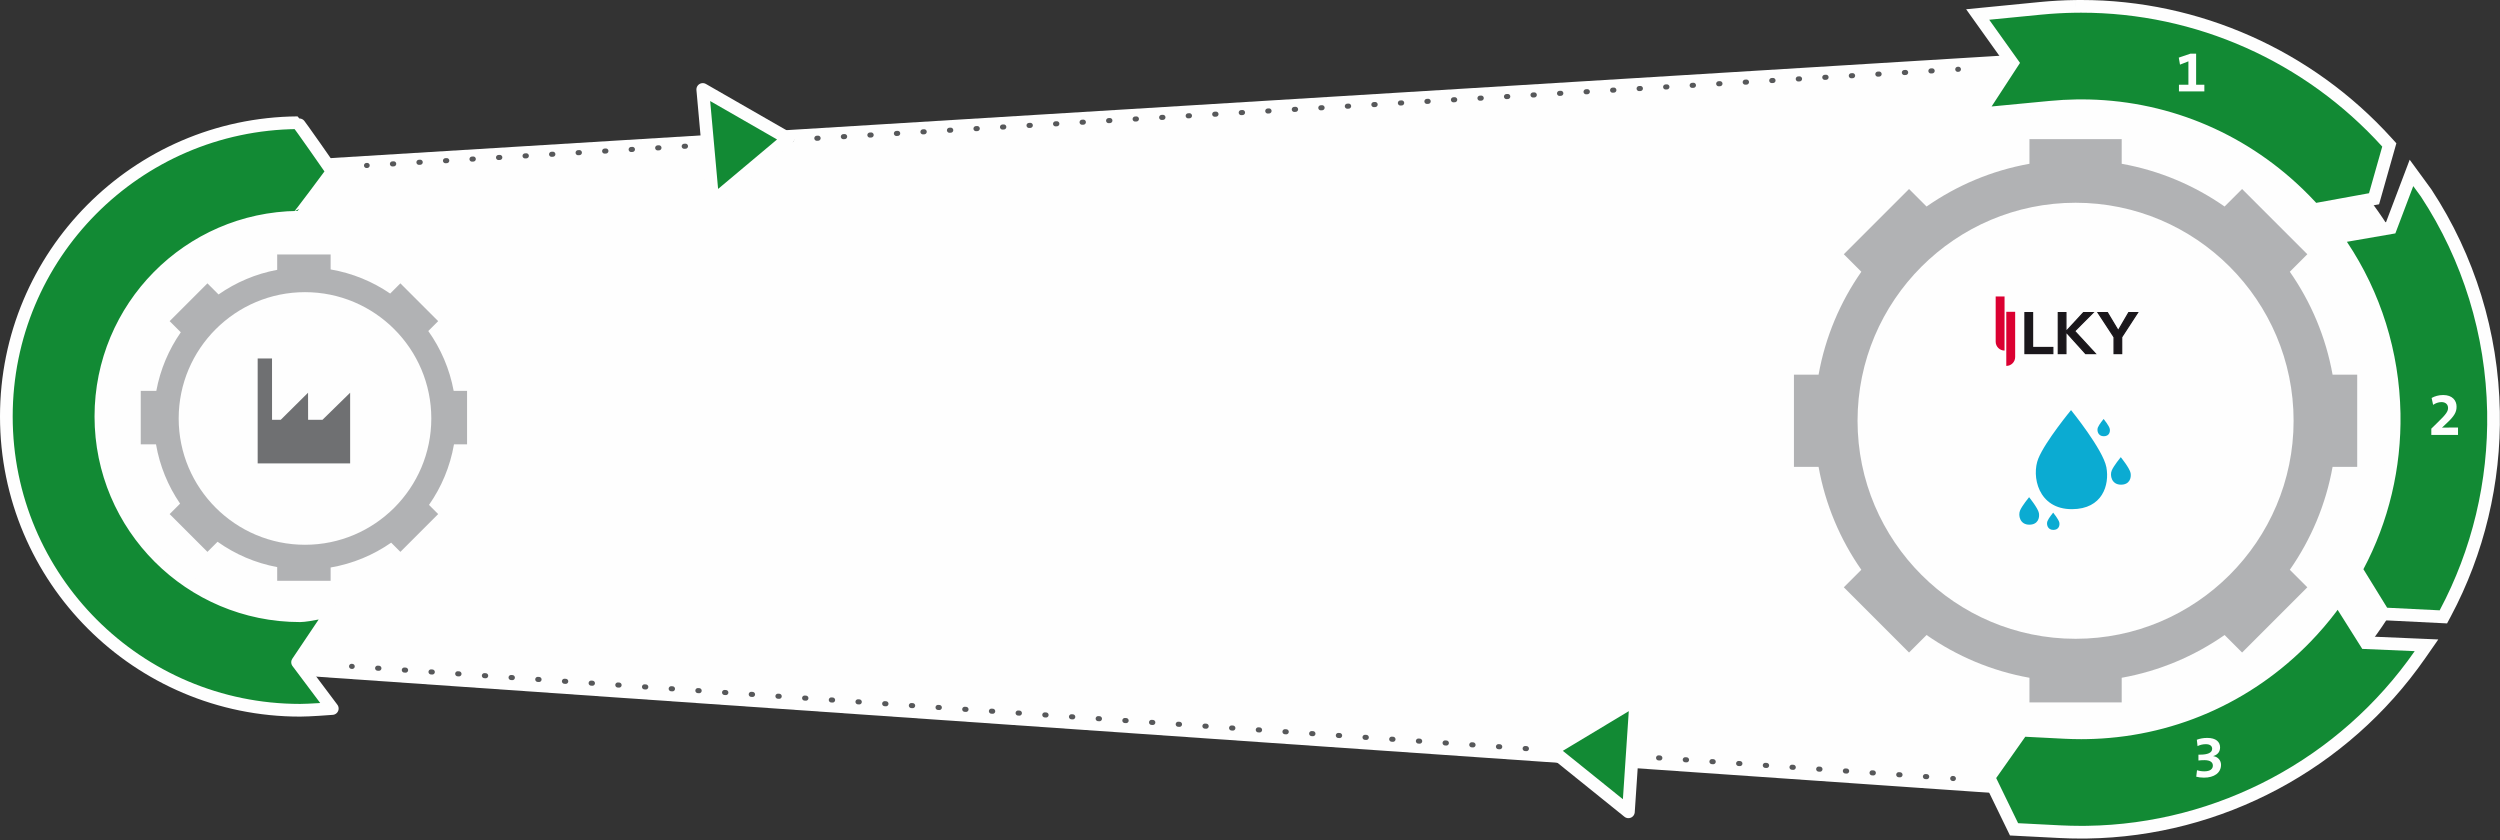
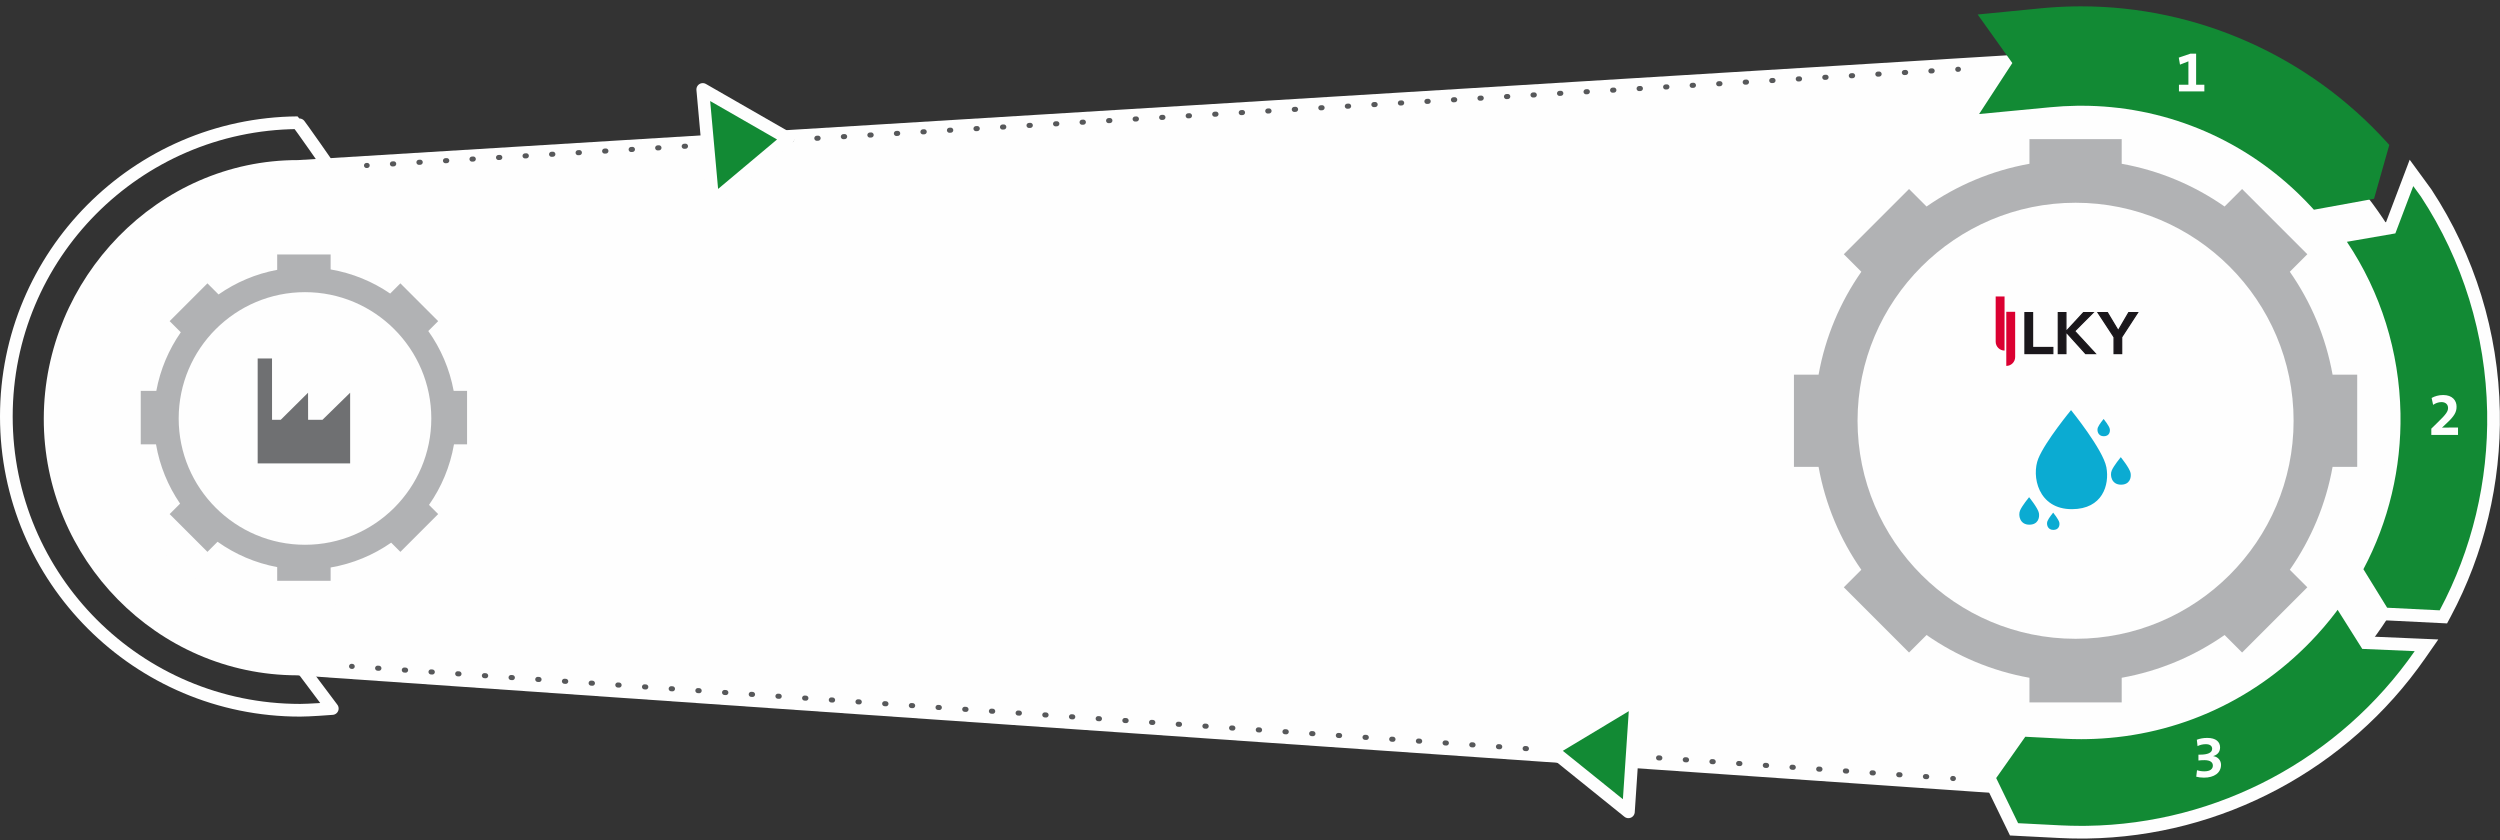
<svg xmlns="http://www.w3.org/2000/svg" xmlns:ns1="http://www.serif.com/" width="100%" height="100%" viewBox="0 0 985 331" xml:space="preserve" style="fill-rule:evenodd;clip-rule:evenodd;stroke-linecap:round;stroke-linejoin:round;">
  <rect x="0" y="0" width="985" height="331" fill="#333333" stroke="none" />
  <g transform="matrix(1,0,0,1,2,-1)">
    <g id="desktop-mobile" ns1:id="desktop/mobile">
      <g id="_1280-LKY-Behälter_Dienstleistungsmodul-Copy-2" ns1:id="1280-LKY-Behälter_Dienstleistungsmodul-Copy-2">
        <g id="Page-1">
          <g id="Group-21" transform="matrix(1,0,0,1,15,0.391)">
            <path id="Fill-1" d="M803.178,22.627C797.158,22.616 791.225,20.981 785.399,21.691L100.433,63.686C45.204,63.585 0.35,110.274 0.249,165.502C0.147,220.731 44.836,266.584 100.065,266.686L784.876,314.2C790.699,314.932 796.631,310.318 802.651,310.33C881.821,310.475 946.12,246.413 946.266,167.242C946.411,88.071 882.348,22.773 803.178,22.627" style="fill:rgb(254,254,254);" />
            <path id="Fill-3" d="M84.525,183.182L84.525,141.854L90.178,141.854L90.186,166.013L93.606,166.013L104.374,155.335L104.397,166.013L110.05,166.013L120.956,155.335L120.956,183.182L84.525,183.182Z" style="fill:rgb(111,112,114);" />
            <path id="Fill-5" d="M103.168,215.25C75.727,215.25 53.402,192.925 53.402,165.484C53.402,138.044 75.727,115.718 103.168,115.718C130.609,115.718 152.934,138.044 152.934,165.484C152.934,192.925 130.609,215.25 103.168,215.25ZM167.024,175.677L167.024,154.619L161.75,154.619C160.147,145.957 156.668,137.951 151.746,131.032L155.641,127.137L140.751,112.246L136.727,116.27C129.811,111.539 121.85,108.238 113.27,106.766L113.27,100.863L92.212,100.863L92.212,106.919C83.749,108.499 75.913,111.869 69.109,116.626L64.73,112.248L49.84,127.139L54.234,131.532C49.498,138.336 46.15,146.166 44.585,154.619L38.456,154.619L38.456,175.677L44.465,175.677C45.945,184.222 49.24,192.152 53.954,199.044L49.84,203.157L64.73,218.048L68.716,214.062C75.611,218.966 83.585,222.439 92.212,224.049L92.212,229.432L113.27,229.432L113.27,224.202C122.015,222.702 130.112,219.295 137.12,214.418L140.751,218.049L155.641,203.158L152.026,199.543C156.926,192.535 160.355,184.432 161.871,175.677L167.024,175.677Z" style="fill:rgb(177,178,180);" />
            <path id="Fill-7" d="M802.986,328.5C800.166,328.5 797.307,328.428 794.488,328.284L776.532,327.366L766.603,306.927L779.712,288.32L796.483,289.177C798.625,289.287 800.807,289.342 802.968,289.342C803.57,289.342 804.172,289.338 804.77,289.329C837.722,288.85 868.552,275.479 891.581,251.68C895.051,248.091 898.331,244.271 901.329,240.328L904.172,236.407L915.143,253.833L939.039,254.854L936.442,258.586C906.52,301.595 857.51,327.725 805.34,328.483C804.558,328.494 803.773,328.5 802.986,328.5" style="fill:rgb(18,138,52);" />
            <g id="Group-11" transform="matrix(1,0,0,1,763,231)">
              <path id="Fill-9" d="M141.324,0.956L136.982,6.931L136.677,7.352C136.482,7.619 136.351,7.799 136.311,7.852C133.397,11.686 130.182,15.43 126.784,18.943C104.222,42.259 74.016,55.36 41.734,55.83C41.148,55.838 40.559,55.842 39.969,55.842C37.855,55.842 35.716,55.788 33.611,55.681L18.218,54.895L15.464,54.754L13.876,57.008L2.41,73.282L0.711,75.694L2.001,78.347L10.639,96.13L11.93,98.788L14.882,98.939L31.36,99.781C34.222,99.926 37.122,100 39.978,100C40.781,100 41.58,99.994 42.376,99.983C95.35,99.213 145.113,72.683 175.494,29.014L180.687,21.552L171.605,21.164L153.561,20.391L145.259,7.206L141.324,0.956ZM141.028,9.87L150.726,25.274L171.391,26.159C141.912,68.529 93.734,94.236 42.304,94.983C41.532,94.994 40.756,95 39.978,95C37.207,95 34.403,94.929 31.616,94.788L15.137,93.946L6.497,76.162L17.963,59.888L33.356,60.674C35.55,60.786 37.768,60.842 39.969,60.842C40.583,60.842 41.196,60.838 41.807,60.829C75.43,60.34 106.884,46.698 130.378,22.419C133.914,18.763 137.257,14.87 140.32,10.841C140.348,10.804 140.496,10.602 140.714,10.302C140.806,10.175 140.913,10.029 141.028,9.87Z" style="fill:rgb(254,254,254);" />
            </g>
            <path id="Fill-12" d="M922.097,242.483L911.302,224.967L911.975,223.702C921.725,205.369 926.675,184.567 926.289,163.544C925.852,139.738 918.7,116.821 905.607,97.269L903.465,94.072L924.935,90.352L933.121,68.735L935.844,72.458C937.378,74.554 938.741,76.42 938.871,76.607C955.702,102.241 964.875,132.033 965.44,162.824C965.949,190.525 959.377,217.992 946.435,242.256L945.689,243.655L922.097,242.483Z" style="fill:rgb(18,138,52);" />
            <g id="Group-16" transform="matrix(1,0,0,1,899,63)">
              <path id="Fill-14" d="M33.415,0.538L30.149,9.162L24.102,25.132L7.83,27.951L0.247,29.265L4.529,35.66C17.355,54.812 24.361,77.264 24.789,100.589C25.167,121.189 20.318,141.569 10.767,159.527L9.421,162.057L10.925,164.498L20.278,179.674L21.659,181.914L24.287,182.045L44.98,183.073L48.148,183.23L49.64,180.432C62.782,155.794 69.455,127.904 68.939,99.778C68.365,68.513 59.05,38.262 42.002,12.295L41.961,12.233L41.919,12.173C41.862,12.091 41.71,11.875 38.861,7.98L33.415,0.538ZM34.825,10.933C36.344,13.008 37.693,14.854 37.822,15.039C54.352,40.216 63.383,69.55 63.939,99.87C64.441,127.173 57.976,154.18 45.228,178.079L24.535,177.051L15.181,161.874C25.136,143.159 30.182,121.97 29.789,100.497C29.341,76.143 22.058,52.849 8.684,32.878L27.768,29.571L34.825,10.933Z" style="fill:rgb(254,254,254);" />
            </g>
            <path id="Fill-17" d="M893.748,82.229C892.058,80.396 890.286,78.585 888.482,76.848C865.314,54.548 834.967,42.267 803.029,42.267C802.425,42.267 801.817,42.272 801.212,42.281C797.744,42.332 794.225,42.529 790.752,42.869L762.765,45.54L775.858,25.453L762.205,6.323L786.932,3.897C791.472,3.453 796.084,3.193 800.642,3.125L800.643,3.187L800.644,3.126C801.43,3.116 802.215,3.11 803,3.11C848.714,3.11 892.617,22.638 923.453,56.688L924.384,57.714L918.372,78.921L894.681,83.241L893.748,82.229Z" style="fill:rgb(18,138,52);" />
-             <path id="Fill-19" d="M803,0.609C802.203,0.609 801.406,0.615 800.607,0.626L800.645,3.186L800.643,3.186L800.606,0.626C795.986,0.694 791.303,0.957 786.689,1.408L766.263,3.412L757.659,4.256L762.681,11.293L772.832,25.517L763.504,39.827L757.837,48.52L768.167,47.535L790.984,45.358C794.395,45.023 797.844,44.829 801.249,44.779C801.842,44.771 802.437,44.766 803.029,44.766C834.317,44.766 864.05,56.799 886.749,78.649C888.515,80.349 890.251,82.124 891.91,83.923L893.776,85.946L896.483,85.453L917.289,81.66L920.354,81.101L921.203,78.105L926.411,59.729L927.167,57.063L925.307,55.009C893.998,20.437 849.418,0.609 803,0.609M800.645,3.186L800.68,5.626C801.454,5.615 802.227,5.609 803,5.609C848.112,5.609 891.148,24.74 921.601,58.365L916.392,76.741L895.586,80.534C893.856,78.657 892.054,76.816 890.217,75.047C866.537,52.254 835.642,39.766 803.029,39.766C802.413,39.766 801.793,39.771 801.176,39.78C797.636,39.832 794.045,40.034 790.509,40.38L767.693,42.557L778.884,25.389L766.751,8.388L787.176,6.385C791.656,5.946 796.199,5.691 800.679,5.625L800.645,3.186" style="fill:rgb(254,254,254);" />
          </g>
          <path id="_3" ns1:id="3" d="M873.085,302.316C873.085,300.591 871.827,299.146 870.055,298.937L870.079,298.867C871.733,298.377 872.712,297.212 872.712,295.464C872.712,293.297 871.081,291.736 867.678,291.736C866.07,291.736 864.719,292.015 863.553,292.458L863.833,294.975C864.695,294.532 865.791,294.206 867.072,294.206C868.727,294.206 869.589,294.905 869.589,296.024C869.589,297.632 867.702,298.331 864.859,298.331L864.183,298.331L864.183,300.638C864.998,300.545 865.698,300.498 866.56,300.498C868.844,300.498 869.869,301.36 869.869,302.642C869.869,303.947 868.82,304.903 866.536,304.903C865.441,304.903 864.509,304.763 863.623,304.46L863.32,307.023C864.066,307.233 865.208,307.396 866.35,307.396C870.358,307.396 873.085,305.532 873.085,302.316Z" style="fill:rgb(254,254,254);" />
          <path id="_2" ns1:id="2" d="M966.458,172.37L966.458,169.442L964.554,169.442C962.816,169.442 961.269,169.466 960.174,169.49L960.174,169.466L962.031,167.705C965.125,164.872 965.887,163.254 965.887,161.207C965.887,158.827 964.268,156.637 960.603,156.637C958.865,156.637 957.246,157.113 956.056,157.803L956.651,160.517C957.461,159.945 958.651,159.422 959.936,159.422C961.626,159.422 962.53,160.421 962.53,161.73C962.53,162.992 961.959,164.087 958.27,167.61L955.937,169.895L955.937,172.37L966.458,172.37Z" style="fill:rgb(254,254,254);" />
          <path id="_1" ns1:id="1" d="M866.515,37L866.515,34.373L863.271,34.373L863.271,22.149L861.009,22.149L856.439,23.703L856.919,26.467L860.232,25.165L860.232,34.373L856.508,34.373L856.508,37L866.515,37Z" style="fill:rgb(254,254,254);" />
          <g id="Group-78" transform="matrix(1,0,0,1,0,27.391)">
            <path id="Fill-22" d="M815.777,225.295C768.41,225.295 729.875,186.759 729.875,139.392C729.875,92.026 768.41,53.491 815.777,53.491C863.144,53.491 901.679,92.026 901.679,139.392C901.679,186.759 863.144,225.295 815.777,225.295ZM926.738,157.567L926.738,121.218L917.034,121.218C914.375,106.361 908.51,92.605 900.191,80.681L907.09,73.782L881.387,48.079L874.488,54.978C862.564,46.66 848.807,40.795 833.951,38.136L833.951,28.43L797.603,28.43L797.603,38.136C782.747,40.795 768.99,46.66 757.066,54.978L750.167,48.079L724.464,73.782L731.363,80.681C723.044,92.605 717.179,106.361 714.52,121.218L704.813,121.218L704.813,157.567L714.52,157.567C717.179,172.423 723.044,186.18 731.363,198.104L724.463,205.003L750.166,230.706L757.065,223.806C768.989,232.125 782.746,237.991 797.603,240.65L797.603,250.355L833.951,250.355L833.951,240.65C848.808,237.991 862.565,232.125 874.489,223.806L881.388,230.706L907.091,205.003L900.191,198.104C908.51,186.18 914.375,172.423 917.034,157.567L926.738,157.567Z" style="fill:rgb(177,178,180);" />
            <path id="Fill-24" d="M797.462,169.496C797.462,169.496 800.972,173.818 801.331,175.753C801.689,177.687 800.908,180.323 797.575,180.338C793.827,180.354 793.116,176.684 793.88,174.797C794.644,172.911 797.462,169.496 797.462,169.496" style="fill:rgb(11,171,210);" />
            <path id="Fill-26" d="M833.585,153.732C833.585,153.732 837.095,158.054 837.454,159.989C837.812,161.923 837.031,164.559 833.698,164.574C829.95,164.59 829.239,160.92 830.003,159.033C830.767,157.147 833.585,153.732 833.585,153.732" style="fill:rgb(11,171,210);" />
            <path id="Fill-28" d="M806.95,175.583C806.95,175.583 809.156,178.299 809.38,179.514C809.606,180.729 809.115,182.385 807.021,182.394C804.665,182.405 804.219,180.099 804.699,178.914C805.18,177.728 806.95,175.583 806.95,175.583" style="fill:rgb(11,171,210);" />
            <path id="Fill-30" d="M826.826,138.678C826.826,138.678 829.032,141.394 829.256,142.609C829.482,143.824 828.991,145.48 826.897,145.489C824.541,145.5 824.095,143.194 824.575,142.009C825.056,140.823 826.826,138.678 826.826,138.678" style="fill:rgb(11,171,210);" />
            <path id="Fill-32" d="M813.99,135.192C813.99,135.192 826.628,150.752 827.917,157.716C829.207,164.68 826.394,174.169 814.398,174.223C800.901,174.282 798.344,161.069 801.095,154.278C803.845,147.486 813.99,135.192 813.99,135.192" style="fill:rgb(11,171,210);" />
            <path id="Stroke-34" d="M142.41,38.81L142.66,38.795" style="fill:none;stroke:rgb(87,88,90);stroke-width:2px;" />
            <path id="Stroke-36" d="M152.615,38.193L168.544,37.23" style="fill:none;stroke:rgb(87,88,90);stroke-width:2px;stroke-dasharray:0.5,9.97,0.5,9.97;" />
            <path id="Stroke-38" d="M173.521,36.929L764.383,1.219" style="fill:none;stroke:rgb(87,88,90);stroke-width:2px;stroke-dasharray:0.5,9.97,0.5,9.97,0.5,9.97;" />
            <path id="Stroke-40" d="M769.361,0.918L769.611,0.903" style="fill:none;stroke:rgb(87,88,90);stroke-width:2px;" />
            <path id="Stroke-42" d="M136.519,236.151L136.768,236.169" style="fill:none;stroke:rgb(87,88,90);stroke-width:2px;" />
            <path id="Stroke-44" d="M146.786,236.87L162.814,237.993" style="fill:none;stroke:rgb(87,88,90);stroke-width:2px;stroke-dasharray:0.5,10.04,0.5,10.04;" />
            <path id="Stroke-46" d="M167.823,238.343L762.368,279.98" style="fill:none;stroke:rgb(87,88,90);stroke-width:2px;stroke-dasharray:0.5,10.04,0.5,10.04,0.5,10.04;" />
            <path id="Stroke-48" d="M767.376,280.331L767.626,280.349" style="fill:none;stroke:rgb(87,88,90);stroke-width:2px;" />
            <path id="Fill-50" d="M308.505,28.171L278.869,53.045L274.883,8.857L308.505,28.171Z" style="fill:rgb(18,138,52);" />
            <path id="Stroke-52" d="M308.505,28.171L278.869,53.045L274.883,8.857L308.505,28.171Z" style="fill:none;stroke:rgb(254,254,254);stroke-width:5px;stroke-linecap:butt;stroke-linejoin:miter;" />
            <path id="Fill-54" d="M609.401,269.139L642.557,249.196L639.595,293.466L609.401,269.139Z" style="fill:rgb(18,138,52);" />
            <path id="Stroke-56" d="M609.401,269.139L642.557,249.196L639.595,293.466L609.401,269.139Z" style="fill:none;stroke:rgb(254,254,254);stroke-width:5px;stroke-linecap:butt;stroke-linejoin:miter;" />
            <path id="Fill-58" d="M795.833,112.915L795.833,96.778L798.83,96.778L798.83,110.519L806.806,110.519L806.806,112.915L795.833,112.915Z" style="fill:rgb(26,23,27);" />
            <path id="Fill-60" d="M806.563,112.672L806.563,110.761L798.587,110.761L798.587,97.022L796.077,97.022L796.077,112.672L806.563,112.672ZM795.833,113.159L795.833,112.915L796.077,112.915L795.833,112.915L795.833,113.159L795.59,113.159L795.59,96.535L799.074,96.535L799.074,110.275L807.05,110.275L807.05,113.159L795.833,113.159Z" style="fill:rgb(26,23,27);" />
            <path id="Fill-62" d="M819.739,112.915L811.97,104.317L811.97,112.915L808.973,112.915L808.973,96.778L811.97,96.778L811.97,104.293L818.909,96.778L822.644,96.778L815.382,104.064L823.543,112.915L819.739,112.915Z" style="fill:rgb(26,23,27);" />
            <path id="Fill-64" d="M809.217,112.672L811.727,112.672L811.727,97.022L809.217,97.022L809.217,112.672ZM822.987,112.672L815.045,104.056L822.057,97.022L819.016,97.022L812.289,104.307L819.847,112.672L822.987,112.672ZM819.739,113.159L819.739,112.915L819.92,112.752L819.739,112.915L819.739,113.159L819.631,113.159L812.214,104.949L812.214,113.159L808.73,113.159L808.73,96.535L812.214,96.535L812.214,103.671L818.803,96.535L823.23,96.535L815.719,104.07L824.098,113.159L819.739,113.159Z" style="fill:rgb(26,23,27);" />
            <path id="Fill-66" d="M833.939,106.415L833.939,112.916L830.943,112.916L830.943,106.415L824.626,96.779L828.314,96.779L832.58,103.902L836.729,96.779L840.21,96.779L833.939,106.415Z" style="fill:rgb(26,23,27);" />
            <path id="Fill-68" d="M831.186,106.342L831.186,112.672L833.696,112.672L833.696,106.342L839.761,97.022L836.868,97.022L832.582,104.381L828.177,97.022L825.077,97.022L831.186,106.342ZM830.699,113.159L830.699,106.487L824.176,96.535L828.453,96.535L832.576,103.423L836.589,96.535L840.658,96.535L834.183,106.486L834.183,113.159L830.699,113.159Z" style="fill:rgb(26,23,27);" />
            <path id="Fill-70" d="M791.974,114.256L791.974,96.468L788.477,96.468L788.477,114.278L788.478,114.278L788.478,117.78C790.41,117.78 791.975,116.214 791.975,114.283C791.975,114.273 791.974,114.265 791.974,114.256" style="fill:rgb(219,0,49);" />
            <path id="Fill-72" d="M784.298,108.209L784.298,90.42L787.795,90.42L787.795,108.231L787.794,108.231L787.794,111.733C785.863,111.733 784.297,110.167 784.297,108.235C784.297,108.226 784.298,108.218 784.298,108.209" style="fill:rgb(219,0,49);" />
-             <path id="Fill-74" d="M129.045,213.993C129.045,213.993 119.442,216.205 116.248,216.205C72.894,216.205 37.748,181.059 37.748,137.705C37.748,94.684 72.355,59.747 115.249,59.211C115.581,59.207 128.915,41.205 128.915,41.205C128.915,41.205 115.584,21.959 115.252,21.961C51.785,22.497 0.5,74.112 0.5,137.705C0.5,201.631 52.322,253.453 116.248,253.453C119.622,253.453 128.038,252.863 128.922,252.767L115.248,234.538L129.045,213.993Z" style="fill:rgb(18,138,52);" />
            <path id="Stroke-76" d="M129.045,213.993C129.045,213.993 119.442,216.205 116.248,216.205C72.894,216.205 37.748,181.059 37.748,137.705C37.748,94.684 72.355,59.747 115.249,59.211C115.581,59.207 128.915,41.205 128.915,41.205C128.915,41.205 115.584,21.959 115.252,21.961C51.785,22.497 0.5,74.112 0.5,137.705C0.5,201.631 52.322,253.453 116.248,253.453C119.622,253.453 128.038,252.863 128.922,252.767L115.248,234.538L129.045,213.993Z" style="fill:none;stroke:rgb(254,254,254);stroke-width:5px;stroke-linecap:butt;stroke-linejoin:miter;" />
          </g>
        </g>
      </g>
    </g>
  </g>
</svg>